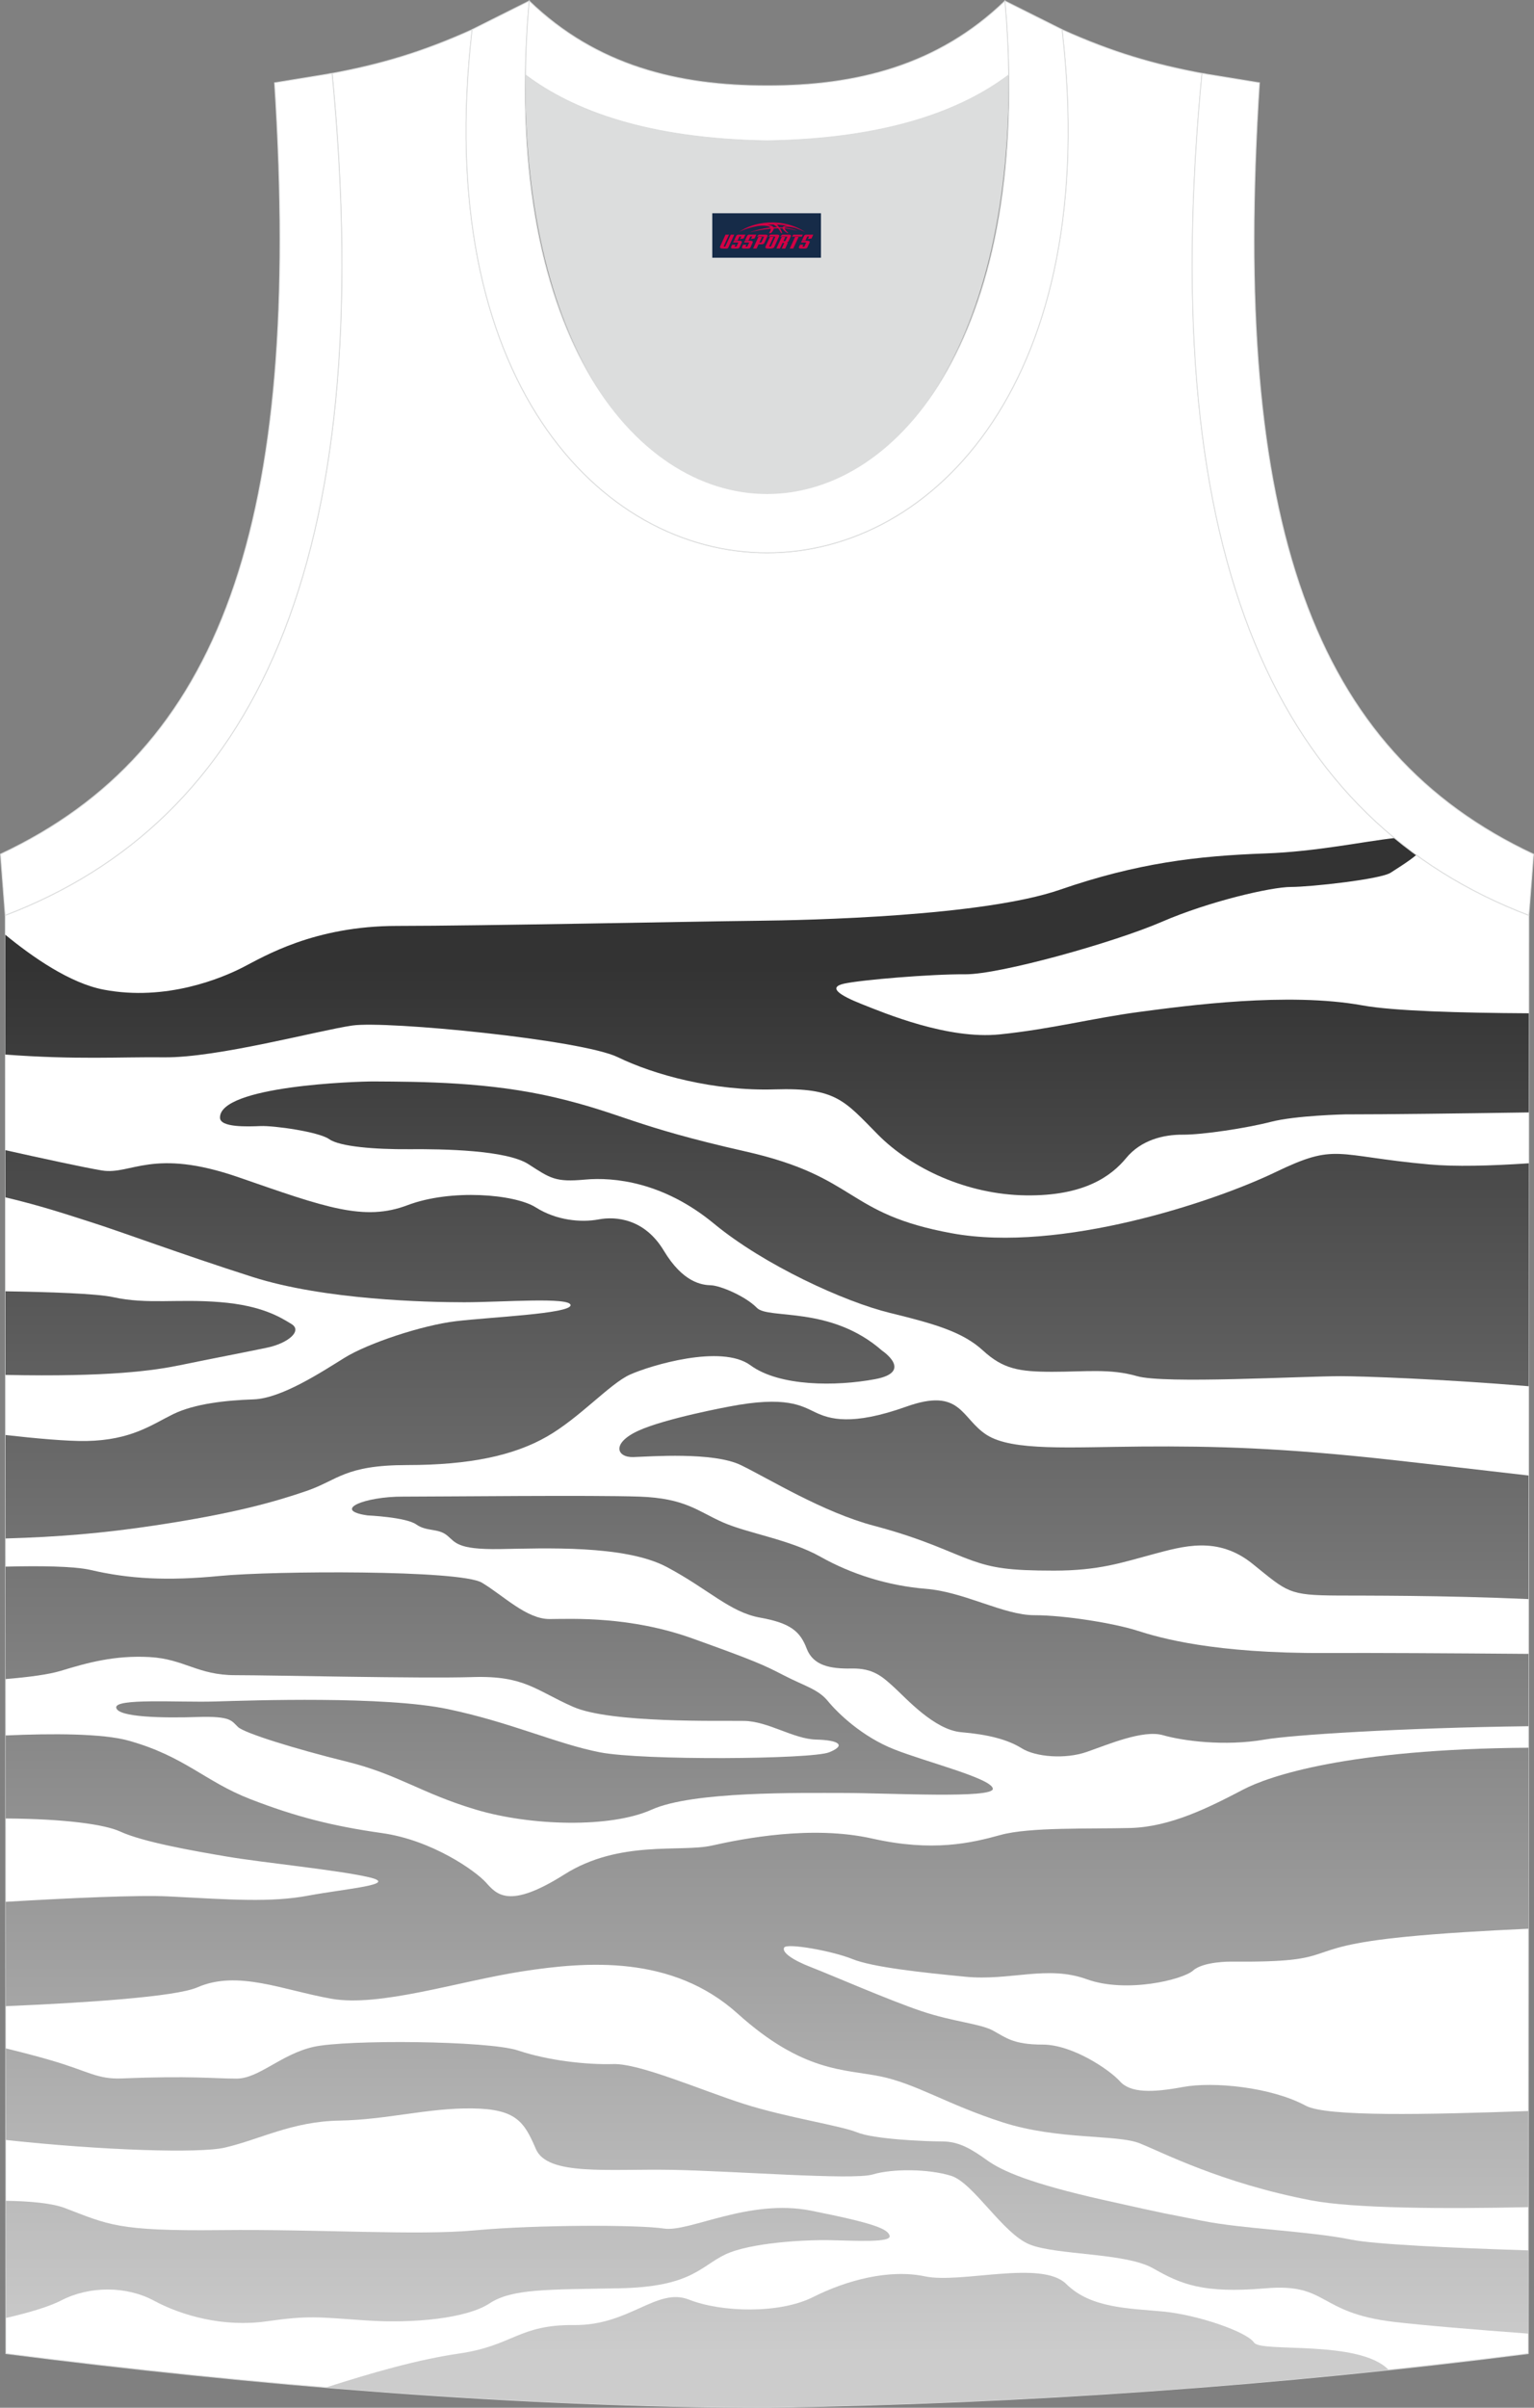
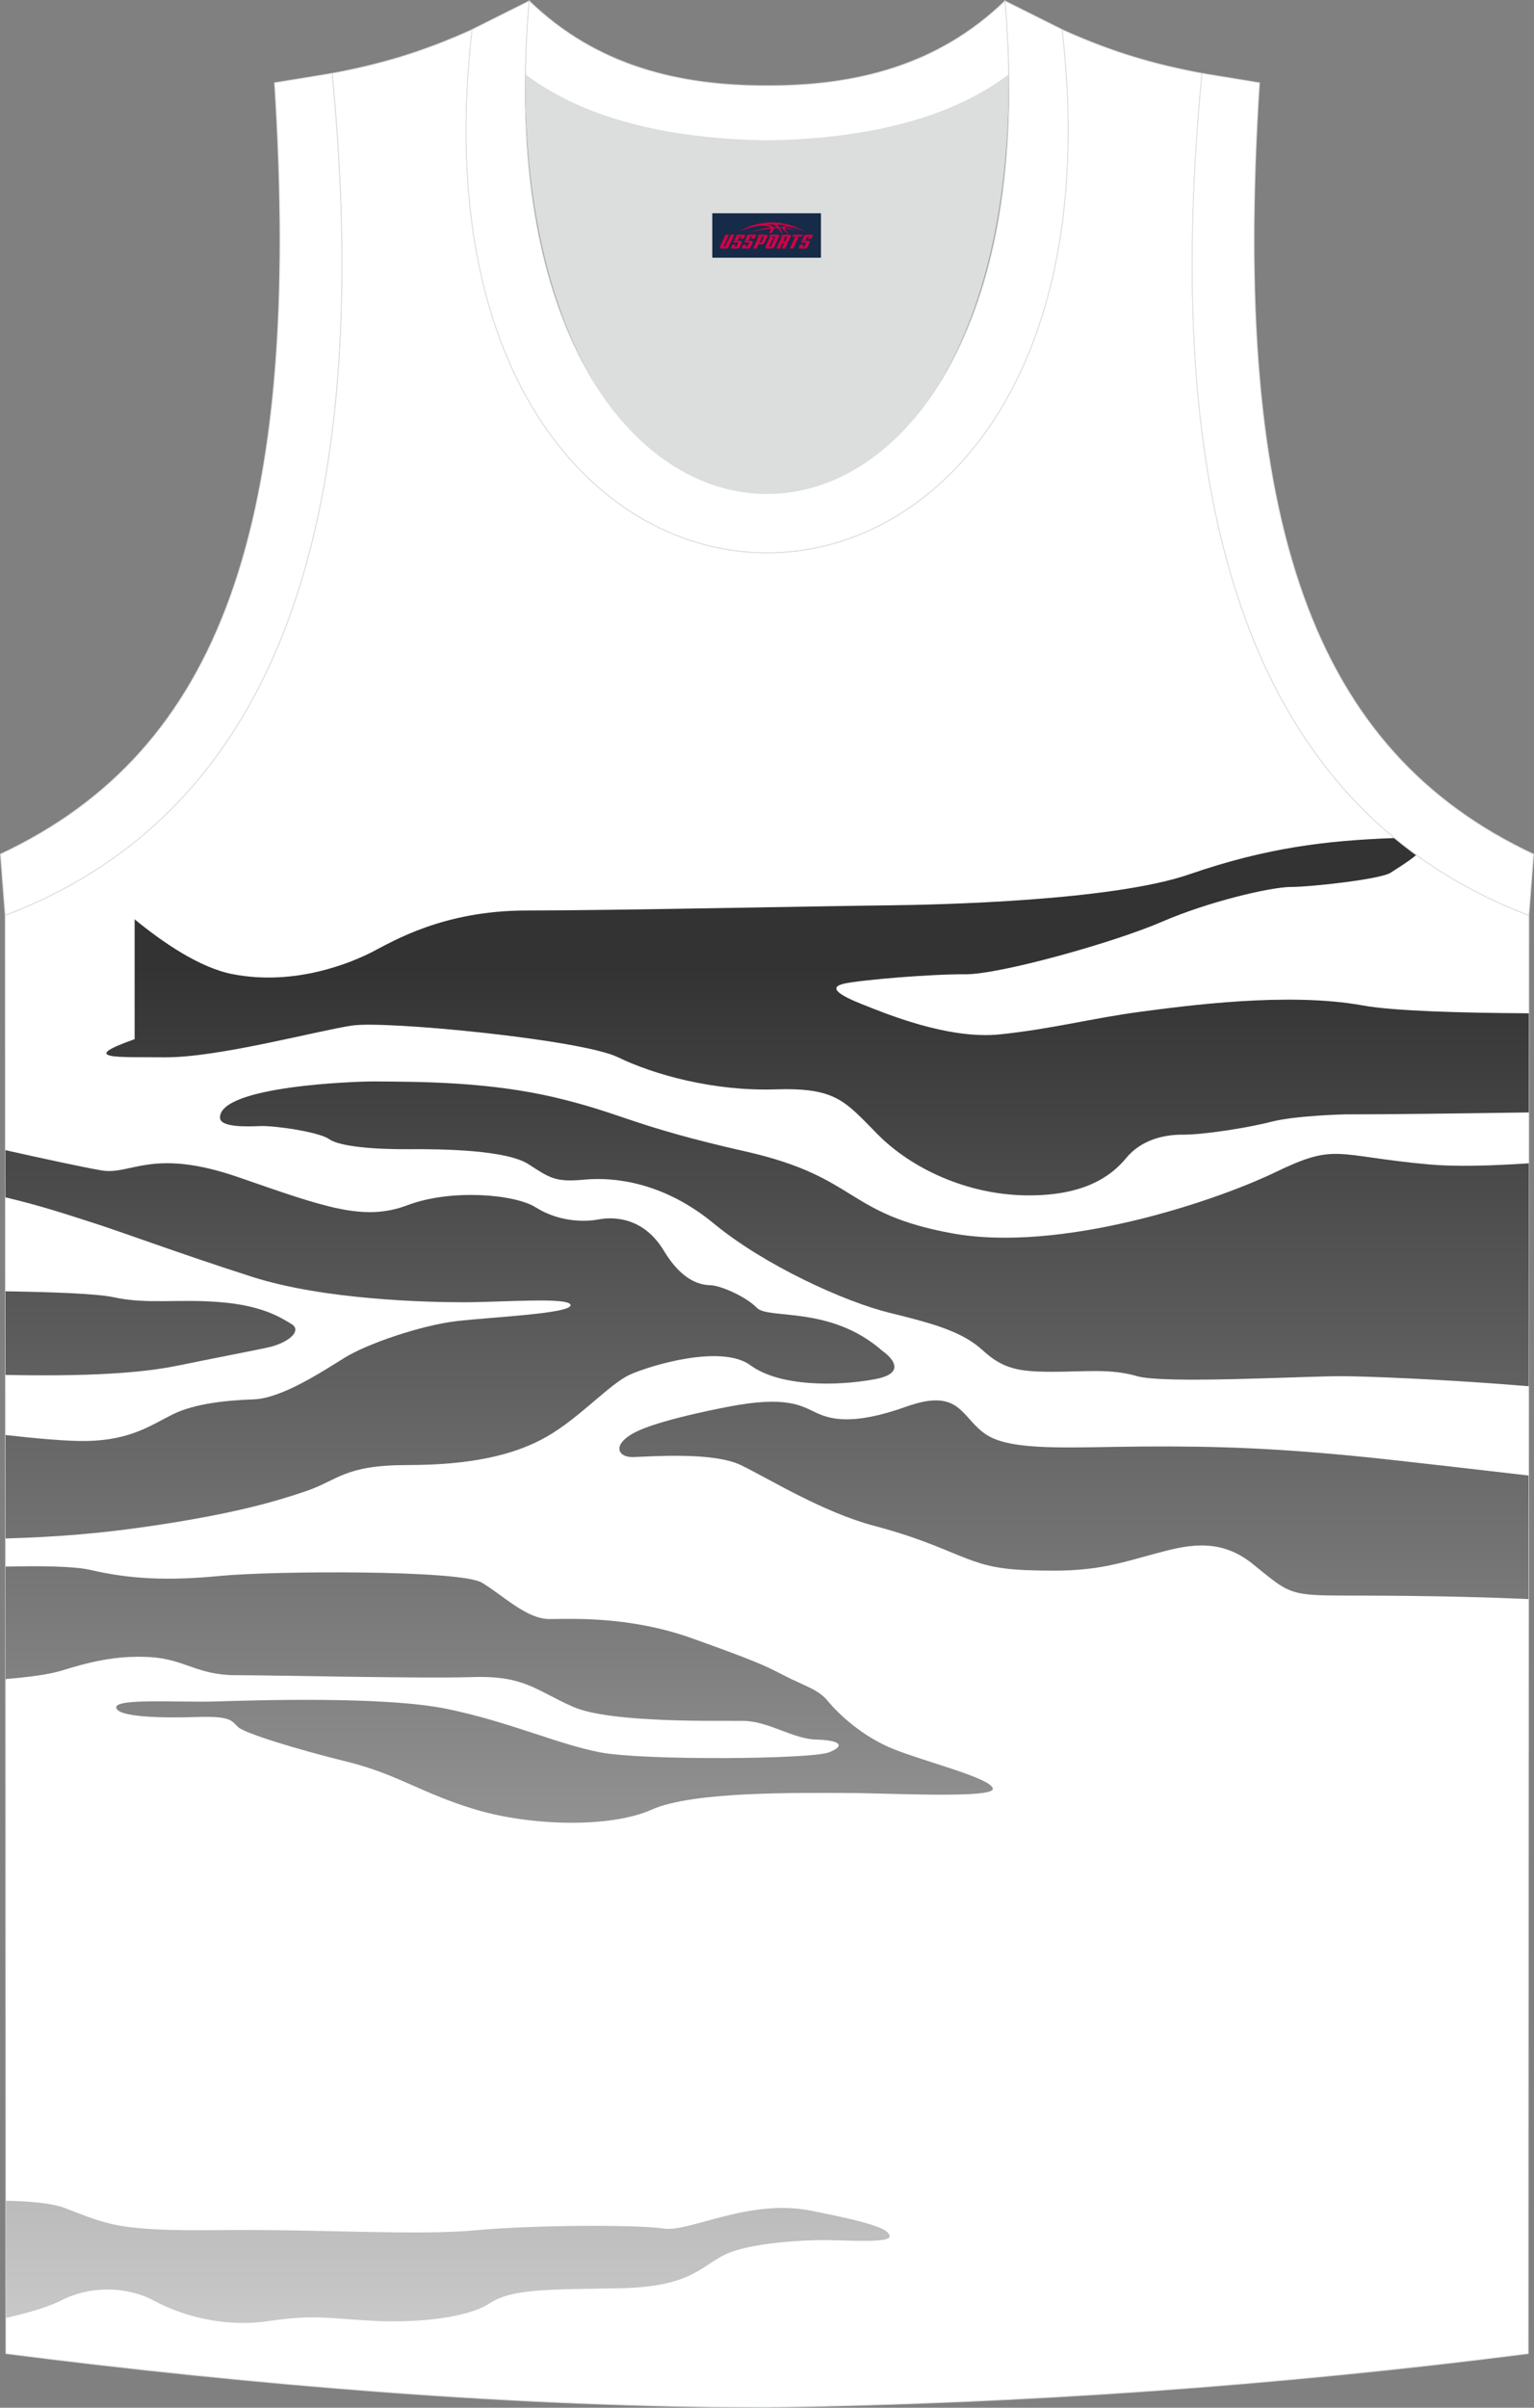
<svg xmlns="http://www.w3.org/2000/svg" version="1.1" id="图层_1" x="0px" y="0px" width="338.74px" height="531.5px" viewBox="0 0 338.79 531.58" enable-background="new 0 0 338.79 531.58" xml:space="preserve">
  <rect x="0" y="0" width="338.79" height="531.58" fill="#808080" stroke="none" />
  <g>
    <path fill-rule="evenodd" clip-rule="evenodd" fill="#FFFFFF" stroke="#DCDDDD" stroke-width="0.2" stroke-miterlimit="22.926" d="   M169.43,531.48c57.38-0.83,113.34-4.88,168.09-11.86l0.14-317.54c-54.54-20.78-82.66-77.25-72.19-185.87h0.02   c-10.65-2-19.74-4.62-30.93-9.66c17.79,154.01-148.08,154.01-130.29,0C93.1,11.59,84,14.21,73.35,16.21h0.02   C83.82,124.82,55.7,181.29,1.16,202.08L1.3,519.62C55.6,526.54,114.72,531.48,169.43,531.48L169.43,531.48L169.43,531.48z    M169.39,531.48h0.05H169.39z" />
    <g>
      <g>
        <linearGradient id="SVGID_1_" gradientUnits="userSpaceOnUse" x1="169.4" y1="11.787" x2="169.4" y2="317.892" gradientTransform="matrix(1 0 0 -1 0 531.464)">
          <stop offset="0" style="stop-color:#CCCCCC" />
          <stop offset="1" style="stop-color:#333333" />
        </linearGradient>
-         <path fill-rule="evenodd" clip-rule="evenodd" fill="url(#SVGID_1_)" d="M36.34,233.43c11.65,0.12,33.95-5.92,41.47-7.02     c7.52-1.1,50.63,3.11,58.63,6.99c8,3.89,21.2,7.53,34.69,7.11c13.5-0.42,15.32,2.45,22.75,9.97s19.7,13.25,32.66,13.43     s18.93-4.3,22.18-8.24c3.25-3.94,8.15-5.19,12.5-5.16c4.34,0.03,14.07-1.44,19.5-2.84c5.44-1.4,16.32-1.64,16.32-1.64     c9.57,0,25.29-0.2,40.6-0.43l0.01-21.89c-15.14-0.08-29.99-0.51-36.74-1.74c-16.42-2.99-38.87,0.06-49.22,1.43     c-10.35,1.37-19.42,3.79-30.88,4.97c-11.46,1.18-25.4-4.67-30.45-6.67c-5.04-2-7.58-3.73-3.91-4.54s19.08-2.12,26.72-2.06     s32.93-7.04,43.41-11.58c10.48-4.54,24.18-7.7,28.54-7.7s19.85-1.7,22.03-3.16c1.06-0.71,3.77-2.33,5.67-3.92     c-1.64-1.19-3.25-2.43-4.81-3.72c-6.7,0.72-17.22,3-28.57,3.4c-15.14,0.54-28.38,2.15-45.32,8c-16.94,5.86-55.07,6.75-67.32,6.87     s-60.77,1.13-79.1,1.13s-29.4,6.75-34.06,9.14s-16.96,7.56-30.75,4.93c-7.39-1.41-15.65-7.13-21.73-12.13v26.46     C16.81,234,26.45,233.32,36.34,233.43z" />
+         <path fill-rule="evenodd" clip-rule="evenodd" fill="url(#SVGID_1_)" d="M36.34,233.43c11.65,0.12,33.95-5.92,41.47-7.02     c7.52-1.1,50.63,3.11,58.63,6.99c8,3.89,21.2,7.53,34.69,7.11c13.5-0.42,15.32,2.45,22.75,9.97s19.7,13.25,32.66,13.43     s18.93-4.3,22.18-8.24c3.25-3.94,8.15-5.19,12.5-5.16c4.34,0.03,14.07-1.44,19.5-2.84c5.44-1.4,16.32-1.64,16.32-1.64     c9.57,0,25.29-0.2,40.6-0.43l0.01-21.89c-15.14-0.08-29.99-0.51-36.74-1.74c-16.42-2.99-38.87,0.06-49.22,1.43     c-10.35,1.37-19.42,3.79-30.88,4.97c-11.46,1.18-25.4-4.67-30.45-6.67c-5.04-2-7.58-3.73-3.91-4.54s19.08-2.12,26.72-2.06     s32.93-7.04,43.41-11.58c10.48-4.54,24.18-7.7,28.54-7.7s19.85-1.7,22.03-3.16c1.06-0.71,3.77-2.33,5.67-3.92     c-1.64-1.19-3.25-2.43-4.81-3.72c-15.14,0.54-28.38,2.15-45.32,8c-16.94,5.86-55.07,6.75-67.32,6.87     s-60.77,1.13-79.1,1.13s-29.4,6.75-34.06,9.14s-16.96,7.56-30.75,4.93c-7.39-1.41-15.65-7.13-21.73-12.13v26.46     C16.81,234,26.45,233.32,36.34,233.43z" />
        <linearGradient id="SVGID_2_" gradientUnits="userSpaceOnUse" x1="193.114" y1="11.787" x2="193.114" y2="317.892" gradientTransform="matrix(1 0 0 -1 0 531.464)">
          <stop offset="0" style="stop-color:#CCCCCC" />
          <stop offset="1" style="stop-color:#333333" />
        </linearGradient>
        <path fill-rule="evenodd" clip-rule="evenodd" fill="url(#SVGID_2_)" d="M315.61,257.08c-21.02-1.91-20.34-4.84-33.97,1.73     c-13.64,6.57-47.53,17.82-71.35,13.48s-20.54-12.4-45.62-18.07c-25.08-5.67-27.18-8.39-41.89-11.88s-29.64-3.52-40.21-3.58     c-3.81-0.02-34.18,0.98-33.98,8.03c0.06,2.15,6.03,1.94,8.96,1.82s12.84,1.25,15.17,2.9c2.33,1.64,10.09,2.27,17.64,2.21     s21.52,0.18,26.36,3.31c4.84,3.13,5.94,4,12.45,3.4s17.43,0.57,28.51,9.72s28.84,17.27,38.87,19.71     c10.03,2.45,16.12,4.24,20.54,8.3s7.91,4.7,15.32,4.7c7.4,0,12.73-0.76,18.74,0.97s36.28,0,45,0c4.6,0,22,0.6,41.48,2.22     l0.02-49.22C329.19,257.4,321.31,257.6,315.61,257.08z" />
        <linearGradient id="SVGID_3_" gradientUnits="userSpaceOnUse" x1="99.35" y1="11.787" x2="99.35" y2="317.892" gradientTransform="matrix(1 0 0 -1 0 531.464)">
          <stop offset="0" style="stop-color:#CCCCCC" />
          <stop offset="1" style="stop-color:#333333" />
        </linearGradient>
        <path fill-rule="evenodd" clip-rule="evenodd" fill="url(#SVGID_3_)" d="M34.35,336.76c17.38-2.62,26.33-5.19,33.32-7.58     c6.98-2.39,8.42-5.73,22.27-5.73s23.59-2.12,30.87-6.3s13.88-11.67,18.33-13.67s20.18-6.78,26.6-2.06     c6.41,4.71,18.92,4.68,27.52,3.07s1.55-6.3,1.55-6.3c-11.4-10-25.1-6.84-27.64-9.44s-8.12-4.93-10.15-4.99s-6.18-0.6-10.42-7.65     s-10.57-7.61-14.39-6.89c-3.82,0.71-9.26,0.27-13.89-2.66c-4.64-2.93-18.73-4.12-28.33-0.48c-9.6,3.64-18.15,0.48-37.26-6.15     c-19.1-6.63-23.73-0.45-30.24-1.52c-3.88-0.64-13.87-2.82-21.31-4.48l0.01,10.41c8.24,1.97,13.55,3.78,18.8,5.45     c7.23,2.3,19.82,7.03,35.74,12.12s38.57,5.6,46.81,5.6s23.56-1.22,23.47,0.66s-17.8,2.62-25.32,3.52s-19.41,4.87-24.57,8.06     c-5.16,3.2-13.97,8.99-20.12,9.2c-6.15,0.21-13.01,0.95-17.73,3.25s-9.23,5.76-19.2,5.94c-4.15,0.07-11.13-0.56-17.85-1.32     l0.01,22.84C12.79,339.33,22.63,338.53,34.35,336.76z" />
        <linearGradient id="SVGID_4_" gradientUnits="userSpaceOnUse" x1="33.21" y1="11.787" x2="33.21" y2="317.892" gradientTransform="matrix(1 0 0 -1 0 531.464)">
          <stop offset="0" style="stop-color:#CCCCCC" />
          <stop offset="1" style="stop-color:#333333" />
        </linearGradient>
        <path fill-rule="evenodd" clip-rule="evenodd" fill="url(#SVGID_4_)" d="M39.8,301.39c7.13-1.47,14.43-2.86,19.15-3.85     c4.71-0.98,7.88-3.73,5.43-5.22s-6.51-4.09-15.79-4.84c-9.28-0.76-16.08,0.55-23.51-1.08c-3.71-0.82-14.25-1.16-23.88-1.31     l0.01,18.46C24.11,304.03,34.03,302.58,39.8,301.39z" />
        <linearGradient id="SVGID_5_" gradientUnits="userSpaceOnUse" x1="237.187" y1="11.787" x2="237.187" y2="317.892" gradientTransform="matrix(1 0 0 -1 0 531.464)">
          <stop offset="0" style="stop-color:#CCCCCC" />
          <stop offset="1" style="stop-color:#333333" />
        </linearGradient>
        <path fill-rule="evenodd" clip-rule="evenodd" fill="url(#SVGID_5_)" d="M180.11,311.83c-3.04-1.42-6.42-3.75-19.19-1.27     c0,0-14.06,2.6-20,5.34c-5.94,2.75-4.72,5.91-1.02,5.79s17.58-1.19,23.7,1.76c6.12,2.96,18.12,10.42,29.41,13.4     c11.28,2.99,16.84,5.97,21.55,7.64c4.72,1.67,8.24,2.27,18.21,2.27c9.97,0,15.02-1.79,21.73-3.58     c6.71-1.79,14.39-4.18,22.15,2.09s7.88,6.93,18.81,6.99c5.35,0.03,23.25-0.07,42.12,0.78l0.01-27.28     c-11.13-1.29-21.98-2.54-29.86-3.41c-24.81-2.75-39.62-3.1-55.5-2.99c-15.88,0.12-28.64,1.07-34.32-2.57s-5.62-10.57-17.74-6.24     C188.04,314.88,183.15,313.27,180.11,311.83z" />
        <linearGradient id="SVGID_6_" gradientUnits="userSpaceOnUse" x1="207.656" y1="11.787" x2="207.656" y2="317.892" gradientTransform="matrix(1 0 0 -1 0 531.464)">
          <stop offset="0" style="stop-color:#CCCCCC" />
          <stop offset="1" style="stop-color:#333333" />
        </linearGradient>
-         <path fill-rule="evenodd" clip-rule="evenodd" fill="url(#SVGID_6_)" d="M292.84,364.95c-24.86,0.12-36.67-3.34-41.71-4.95     c-5.04-1.61-15.95-3.4-22.7-3.4c-6.76,0-15.42-5.13-23.9-5.82s-16.54-3.26-23.32-7.08c-6.78-3.82-16.03-5.16-21.58-7.61     s-8.24-5.31-18.39-5.67c-10.15-0.36-43.77,0-52.24,0c-8.47-0.04-15.84,3.01-7.82,4.15c0,0,8.48,0.38,10.75,1.99     s4.75,0.81,6.72,2.36s2.09,3.22,11.73,3.08c9.64-0.15,27.58-0.99,36.9,3.97c9.31,4.96,13.91,9.97,20.6,11.17     c6.69,1.19,8.84,3.04,10.27,6.81c1.43,3.76,5.13,4.51,9.94,4.42s6.81,1.82,9.44,4.21c2.62,2.39,8.83,9.34,14.77,9.85     s10.24,1.61,13.34,3.55c3.1,1.94,9.64,2.45,14.36,0.81s12.45-4.96,16.84-3.7c4.38,1.25,13.56,2.51,22.51,0.96     c5.74-1,30.35-2.6,58.23-2.94l0.01-15.97C320.61,365,303.12,364.9,292.84,364.95z" />
        <linearGradient id="SVGID_7_" gradientUnits="userSpaceOnUse" x1="110.242" y1="11.787" x2="110.242" y2="317.892" gradientTransform="matrix(1 0 0 -1 0 531.464)">
          <stop offset="0" style="stop-color:#CCCCCC" />
          <stop offset="1" style="stop-color:#333333" />
        </linearGradient>
        <path fill-rule="evenodd" clip-rule="evenodd" fill="url(#SVGID_7_)" d="M33.02,365.84c7.7,0.42,10.58,4,18.93,4     s41.06,0.78,52.48,0.42s13.88,2.93,22.15,6.57c8.27,3.65,32.45,3.02,37.79,3.11s10.86,4,15.88,4.12     c5.03,0.12,6.71,1.26,2.87,2.81c-3.84,1.55-41.14,1.85-50.63,0c-9.5-1.85-19.65-6.62-33.62-9.55     c-13.97-2.92-43.29-1.91-51.35-1.67s-22.21-0.78-21.85,1.37c0.36,2.15,10.42,2.3,17.92,2.06s7.52,0.84,8.98,2.21     s12.64,4.83,24,7.64c11.36,2.8,16.43,6.98,28.54,10.6s29.73,4.09,38.81,0s32.61-3.68,42.52-3.68s33.13,1.31,32.83-0.96     s-14.63-5.85-21.76-8.66s-12.48-8-14.66-10.66c-2.18-2.65-5.13-3.31-9.7-5.67s-6.36-3.19-20.18-8.15     c-13.81-4.96-26.5-4.33-31.58-4.3s-10.18-5.16-14.96-8.03c-4.77-2.86-46.15-2.62-57.85-1.49c-11.69,1.14-20.06,0.66-28.54-1.31     c-3.73-0.86-11.4-0.93-18.82-0.74l0.01,24.82c5.14-0.42,9.59-1.02,12.21-1.82C19.29,367.09,25.32,365.42,33.02,365.84z" />
        <linearGradient id="SVGID_8_" gradientUnits="userSpaceOnUse" x1="169.41" y1="11.787" x2="169.41" y2="317.892" gradientTransform="matrix(1 0 0 -1 0 531.464)">
          <stop offset="0" style="stop-color:#CCCCCC" />
          <stop offset="1" style="stop-color:#333333" />
        </linearGradient>
-         <path fill-rule="evenodd" clip-rule="evenodd" fill="url(#SVGID_8_)" d="M249.65,403.58c-8.86,0.24-22.27-0.24-28.72,1.55     c-6.45,1.79-14.99,3.77-28.3,0.78c-13.32-2.99-28.48,0-35.41,1.55c-6.93,1.55-20.42-1.31-32.6,6.39s-14.91,4.42-17.27,1.79     s-11.98-9.38-22.95-10.93s-19.17-3.64-29.16-7.52c-9.99-3.88-14.45-9.44-26.87-12.9c-5.71-1.59-16.8-1.6-27.13-1.14v18.33     c13.32,0.08,21.99,1.35,25.3,2.88c4.98,2.3,15.94,4.24,23.7,5.55c7.76,1.32,24.3,2.93,31.23,4.54s-5.07,2.51-13.37,4.06     s-16.99,0.9-30.81,0.18c-6.81-0.35-22.19,0.37-36.04,1.19l0.01,23.04c17.33-0.74,37.5-2.04,42.34-4.16     c8.87-3.88,18.82,0.6,29.55,2.51c10.72,1.91,28.2-3.88,42.29-6.05c14.09-2.17,33.02-3.68,47.47,9.34     c14.45,13.01,23.54,12.24,31.47,13.85c7.94,1.61,14.81,6.21,27.05,10.15s25.23,2.63,30.26,4.63c5.03,2,17.99,8.78,37.87,12.6     c9.44,1.81,29.51,1.9,47.98,1.5l0.01-21.22c-22.25,0.79-44.58,1.3-49.18-1.18c-7.64-4.12-20.38-5.37-27.14-4.12     c-6.76,1.26-11.58,1.32-13.88-1.25s-10.51-8.12-17.05-8.12c-6.54,0-8.15-1.55-11.01-3.1c-2.87-1.55-8.73-1.91-15.83-4.3     c-7.1-2.39-20.33-8.15-24.36-9.7c-4.03-1.55-6.51-3.29-5.91-4.33c0.6-1.04,10.63,0.75,15.05,2.54s15.08,2.95,24.99,3.91     s18.01-2.62,26.75,0.54c8.74,3.17,21.25,0.12,23.52-1.91s8.31-1.97,8.31-1.97c25.72,0.24,13.32-2.99,38.74-5.49     c7.57-0.75,17.21-1.33,27.02-1.77l0.02-39.96c-39.98,0.27-57.38,6.27-63.04,9.24C267.02,399.04,258.51,403.34,249.65,403.58z" />
        <linearGradient id="SVGID_9_" gradientUnits="userSpaceOnUse" x1="169.41" y1="11.787" x2="169.41" y2="317.892" gradientTransform="matrix(1 0 0 -1 0 531.464)">
          <stop offset="0" style="stop-color:#CCCCCC" />
          <stop offset="1" style="stop-color:#333333" />
        </linearGradient>
-         <path fill-rule="evenodd" clip-rule="evenodd" fill="url(#SVGID_9_)" d="M265.4,490.28c-9.14-1.85-5.56-0.96-21.77-4.6     c-16.21-3.65-22.35-6.39-25.68-8.78c-3.33-2.39-6.11-4.12-9.87-4.12s-15.05-0.48-18.78-2s-15.59-3.28-25.05-6.3     s-22.98-8.96-28.84-8.78c-5.86,0.17-14.39-0.78-20.96-2.99s-37.97-2.45-45.2-0.81c-7.23,1.64-12.06,7.01-17.02,7.01     s-10.14-0.66-25.2-0.04c-5.56,0.23-7.35-1.53-15.54-3.93c-3.21-0.94-6.71-1.85-10.22-2.71l0.04,20.23     c21.53,2.33,42.78,2.97,48.31,1.69c7.77-1.79,14.87-5.79,25.32-5.97s19.53-2.81,29.32-2.69s11.52,2.99,14.09,8.96     c2.57,5.97,15.88,4.36,29.85,4.6c13.97,0.24,40.18,2.33,44.54,1.02s12.36-1.25,17.32,0.3c4.95,1.56,11.4,12.78,17.37,15.17     c5.97,2.38,21.14,1.79,27.23,5.25c6.09,3.46,10.86,5.61,24.81,4.42c13.94-1.2,11.36,5.37,28.29,7.4     c6.46,0.77,17.99,1.72,29.79,2.6l0.01-18.38c-17.32-0.54-34.16-1.35-39.14-2.37C289.08,492.55,274.54,492.13,265.4,490.28z" />
        <linearGradient id="SVGID_10_" gradientUnits="userSpaceOnUse" x1="98.886" y1="11.787" x2="98.886" y2="317.892" gradientTransform="matrix(1 0 0 -1 0 531.464)">
          <stop offset="0" style="stop-color:#CCCCCC" />
          <stop offset="1" style="stop-color:#333333" />
        </linearGradient>
        <path fill-rule="evenodd" clip-rule="evenodd" fill="url(#SVGID_10_)" d="M108.11,508.54c4.97-3.28,12.84-3.04,28.69-3.34     s17.88-4.83,23.37-7.46c5.5-2.62,17.62-3.28,23.23-3.16c5.62,0.11,13.44,0.59,13.08-0.96s-3.53-2.8-17.32-5.55     s-26.93,4.81-32.54,3.94c-5.61-0.87-28.3-0.84-41.49,0.38c-13.2,1.22-33.86-0.27-56.54-0.03s-24.61-1.2-34.25-4.87     c-2.83-1.08-7.65-1.52-13.05-1.61l0.01,25.88c5.42-1.24,9.76-2.6,12.23-3.88c6.21-3.22,14.39-3.22,20.48,0.06     c6.09,3.29,15.35,5.91,24.84,4.56s11.4-0.92,22.03-0.2C91.51,513.02,103.14,511.82,108.11,508.54z" />
        <linearGradient id="SVGID_11_" gradientUnits="userSpaceOnUse" x1="189.34" y1="11.787" x2="189.34" y2="317.892" gradientTransform="matrix(1 0 0 -1 0 531.464)">
          <stop offset="0" style="stop-color:#CCCCCC" />
          <stop offset="1" style="stop-color:#333333" />
        </linearGradient>
-         <path fill-rule="evenodd" clip-rule="evenodd" fill="url(#SVGID_11_)" d="M256.85,510.33c-7.65-0.72-15.96-0.72-21.38-6.09     c-5.43-5.37-23.29,0-31.17-1.67s-17.32,0.84-24.73,4.57c-7.41,3.74-20.28,3.38-27.39,0.57s-13.08,5.73-25.38,5.61     s-13.38,4.54-25.43,6.29c-9.08,1.32-19.22,4.23-29.37,7.49c32.77,2.72,65.84,4.37,97.45,4.37c46.65-0.67,92.36-3.47,137.24-8.25     c-6.48-6.74-28.21-3.76-29.72-6.02C275.36,514.79,264.49,511.05,256.85,510.33z" />
      </g>
    </g>
    <path fill-rule="evenodd" clip-rule="evenodd" fill="#DCDDDD" d="M169.4,31.11c26.45-0.42,42.93-6.7,53.29-14.49   c0.02-0.06,0.03-0.12,0.05-0.17c1.14,124.09-107.83,124.09-106.68,0c0.02,0.06,0.03,0.12,0.05,0.18   C126.49,24.41,142.95,30.69,169.4,31.11z" />
    <path fill-rule="evenodd" clip-rule="evenodd" fill="#FFFFFF" stroke="#DCDDDD" stroke-width="0.2" stroke-miterlimit="22.926" d="   M1.15,202.08c54.54-20.78,82.66-77.25,72.19-185.87l-12.7,2.07c6.29,97.68-12.02,147.54-60.53,170.3L1.15,202.08z" />
    <path fill-rule="evenodd" clip-rule="evenodd" fill="#FFFFFF" stroke="#DCDDDD" stroke-width="0.2" stroke-miterlimit="22.926" d="   M116.88,0.22c-12.97,145,118.03,145,105.06,0l12.62,6.31c17.79,154.02-148.08,154.02-130.29,0L116.88,0.22z" />
    <path fill-rule="evenodd" clip-rule="evenodd" fill="#FFFFFF" stroke="#DCDDDD" stroke-width="0.2" stroke-miterlimit="22.926" d="   M116.88,0.22c14.82,14.3,32.93,18.74,52.53,18.7c19.6,0.05,37.71-4.4,52.53-18.7c0.5,5.62,0.77,11.01,0.82,16.19   c-0.02,0.06-0.03,0.13-0.05,0.19c-10.37,7.79-26.83,14.07-53.29,14.49c-26.45-0.42-42.93-6.7-53.29-14.49   c-0.02-0.06-0.03-0.13-0.05-0.19C116.11,11.25,116.38,5.86,116.88,0.22z" />
    <path fill-rule="evenodd" clip-rule="evenodd" fill="#FFFFFF" stroke="#DCDDDD" stroke-width="0.2" stroke-miterlimit="22.926" d="   M337.65,202.08c-54.54-20.78-82.66-77.25-72.19-185.87l12.7,2.07c-6.3,97.69,12.01,147.55,60.53,170.31L337.65,202.08z" />
  </g>
  <g id="tag_logo">
    <rect y="47.08" fill="#162B48" width="24" height="9.818" x="157.31" />
    <g>
      <path fill="#D30044" d="M173.27,50.27l0.005-0.011c0.131-0.311,1.085-0.262,2.351,0.071c0.715,0.24,1.44,0.54,2.193,0.9    c-0.218-0.147-0.447-0.289-0.682-0.42l0.011,0.005l-0.011-0.005c-1.478-0.845-3.218-1.418-5.1-1.62    c-1.282-0.115-1.658-0.082-2.411-0.055c-2.449,0.142-4.68,0.905-6.458,2.095c1.26-0.638,2.722-1.075,4.195-1.336    c1.467-0.18,2.476-0.033,2.771,0.344c-1.691,0.175-3.469,0.633-4.555,1.075c1.156-0.338,2.967-0.665,4.647-0.813    c0.016,0.251-0.115,0.567-0.415,0.96h0.475c0.376-0.382,0.584-0.725,0.595-1.004c0.333-0.022,0.66-0.033,0.971-0.033    C172.1,50.71,172.31,51.06,172.51,51.45h0.262c-0.125-0.344-0.295-0.687-0.518-1.036c0.207,0,0.393,0.005,0.567,0.011    c0.104,0.267,0.496,0.66,1.058,1.025h0.245c-0.442-0.365-0.753-0.753-0.835-1.004c1.047,0.065,1.696,0.224,2.885,0.513    C175.09,50.53,174.35,50.36,173.27,50.27z M170.83,50.18c-0.164-0.295-0.655-0.485-1.402-0.551    c0.464-0.033,0.922-0.055,1.364-0.055c0.311,0.147,0.589,0.344,0.84,0.589C171.37,50.16,171.1,50.17,170.83,50.18z M172.81,50.23c-0.224-0.016-0.458-0.027-0.715-0.044c-0.147-0.202-0.311-0.398-0.502-0.6c0.082,0,0.164,0.005,0.24,0.011    c0.72,0.033,1.429,0.125,2.138,0.273C173.3,49.83,172.92,49.99,172.81,50.23z" />
      <path fill="#D30044" d="M160.23,51.81L159.06,54.36C158.88,54.73,159.15,54.87,159.63,54.87l0.873,0.005    c0.115,0,0.251-0.049,0.327-0.175l1.342-2.891H161.39L160.17,54.44H160c-0.147,0-0.185-0.033-0.147-0.125l1.156-2.504H160.23L160.23,51.81z M162.09,53.16h1.271c0.36,0,0.584,0.125,0.442,0.425L163.33,54.62C163.23,54.84,162.96,54.87,162.73,54.87H161.81c-0.267,0-0.442-0.136-0.349-0.333l0.235-0.513h0.742L162.26,54.4C162.24,54.45,162.28,54.46,162.34,54.46h0.18    c0.082,0,0.125-0.016,0.147-0.071l0.376-0.813c0.011-0.022,0.011-0.044-0.055-0.044H161.92L162.09,53.16L162.09,53.16z M162.91,53.09h-0.78l0.475-1.025c0.098-0.218,0.338-0.256,0.578-0.256H164.63L164.24,52.65L163.46,52.77l0.262-0.562H163.43c-0.082,0-0.12,0.016-0.147,0.071L162.91,53.09L162.91,53.09z M164.5,53.16L164.33,53.53h1.069c0.06,0,0.06,0.016,0.049,0.044    L165.07,54.39C165.05,54.44,165.01,54.46,164.93,54.46H164.75c-0.055,0-0.104-0.011-0.082-0.06l0.175-0.376H164.1L163.87,54.54C163.77,54.73,163.95,54.87,164.22,54.87h0.916c0.24,0,0.502-0.033,0.605-0.251l0.475-1.031c0.142-0.3-0.082-0.425-0.442-0.425H164.5L164.5,53.16z M165.31,53.09l0.371-0.818c0.022-0.055,0.06-0.071,0.147-0.071h0.295L165.86,52.76l0.791-0.115l0.387-0.845H165.59c-0.24,0-0.48,0.038-0.578,0.256L164.54,53.09L165.31,53.09L165.31,53.09z M167.71,53.55h0.278c0.087,0,0.153-0.022,0.202-0.115    l0.496-1.075c0.033-0.076-0.011-0.12-0.125-0.12H167.16l0.431-0.431h1.522c0.355,0,0.485,0.153,0.393,0.355l-0.676,1.445    c-0.06,0.125-0.175,0.333-0.644,0.327l-0.649-0.005L167.1,54.87H166.32l1.178-2.558h0.785L167.71,53.55L167.71,53.55z     M170.3,54.36c-0.022,0.049-0.06,0.076-0.142,0.076h-0.191c-0.082,0-0.109-0.027-0.082-0.076l0.944-2.051h-0.785l-0.987,2.138    c-0.125,0.273,0.115,0.415,0.453,0.415h0.72c0.327,0,0.649-0.071,0.769-0.322l1.085-2.384c0.093-0.202-0.06-0.355-0.415-0.355    h-1.533l-0.431,0.431h1.38c0.115,0,0.164,0.033,0.131,0.104L170.3,54.36L170.3,54.36z M173.02,53.23h0.278    c0.087,0,0.158-0.022,0.202-0.115l0.344-0.753c0.033-0.076-0.011-0.12-0.125-0.12h-1.402l0.425-0.431h1.527    c0.355,0,0.485,0.153,0.393,0.355l-0.529,1.124c-0.044,0.093-0.147,0.18-0.393,0.18c0.224,0.011,0.256,0.158,0.175,0.327    l-0.496,1.075h-0.785l0.54-1.167c0.022-0.055-0.005-0.087-0.104-0.087h-0.235L172.25,54.87h-0.785l1.178-2.558h0.785L173.02,53.23L173.02,53.23z M175.59,52.32L174.41,54.87h0.785l1.184-2.558H175.59L175.59,52.32z M177.1,52.25l0.202-0.431h-2.1l-0.295,0.431    H177.1L177.1,52.25z M177.08,53.16h1.271c0.36,0,0.584,0.125,0.442,0.425l-0.475,1.031c-0.104,0.218-0.371,0.251-0.605,0.251    h-0.916c-0.267,0-0.442-0.136-0.349-0.333l0.235-0.513h0.742L177.25,54.4c-0.022,0.049,0.022,0.06,0.082,0.06h0.18    c0.082,0,0.125-0.016,0.147-0.071l0.376-0.813c0.011-0.022,0.011-0.044-0.049-0.044h-1.069L177.08,53.16L177.08,53.16z     M177.89,53.09H177.11l0.475-1.025c0.098-0.218,0.338-0.256,0.578-0.256h1.451l-0.387,0.845l-0.791,0.115l0.262-0.562h-0.295    c-0.082,0-0.12,0.016-0.147,0.071L177.89,53.09z" />
    </g>
  </g>
</svg>